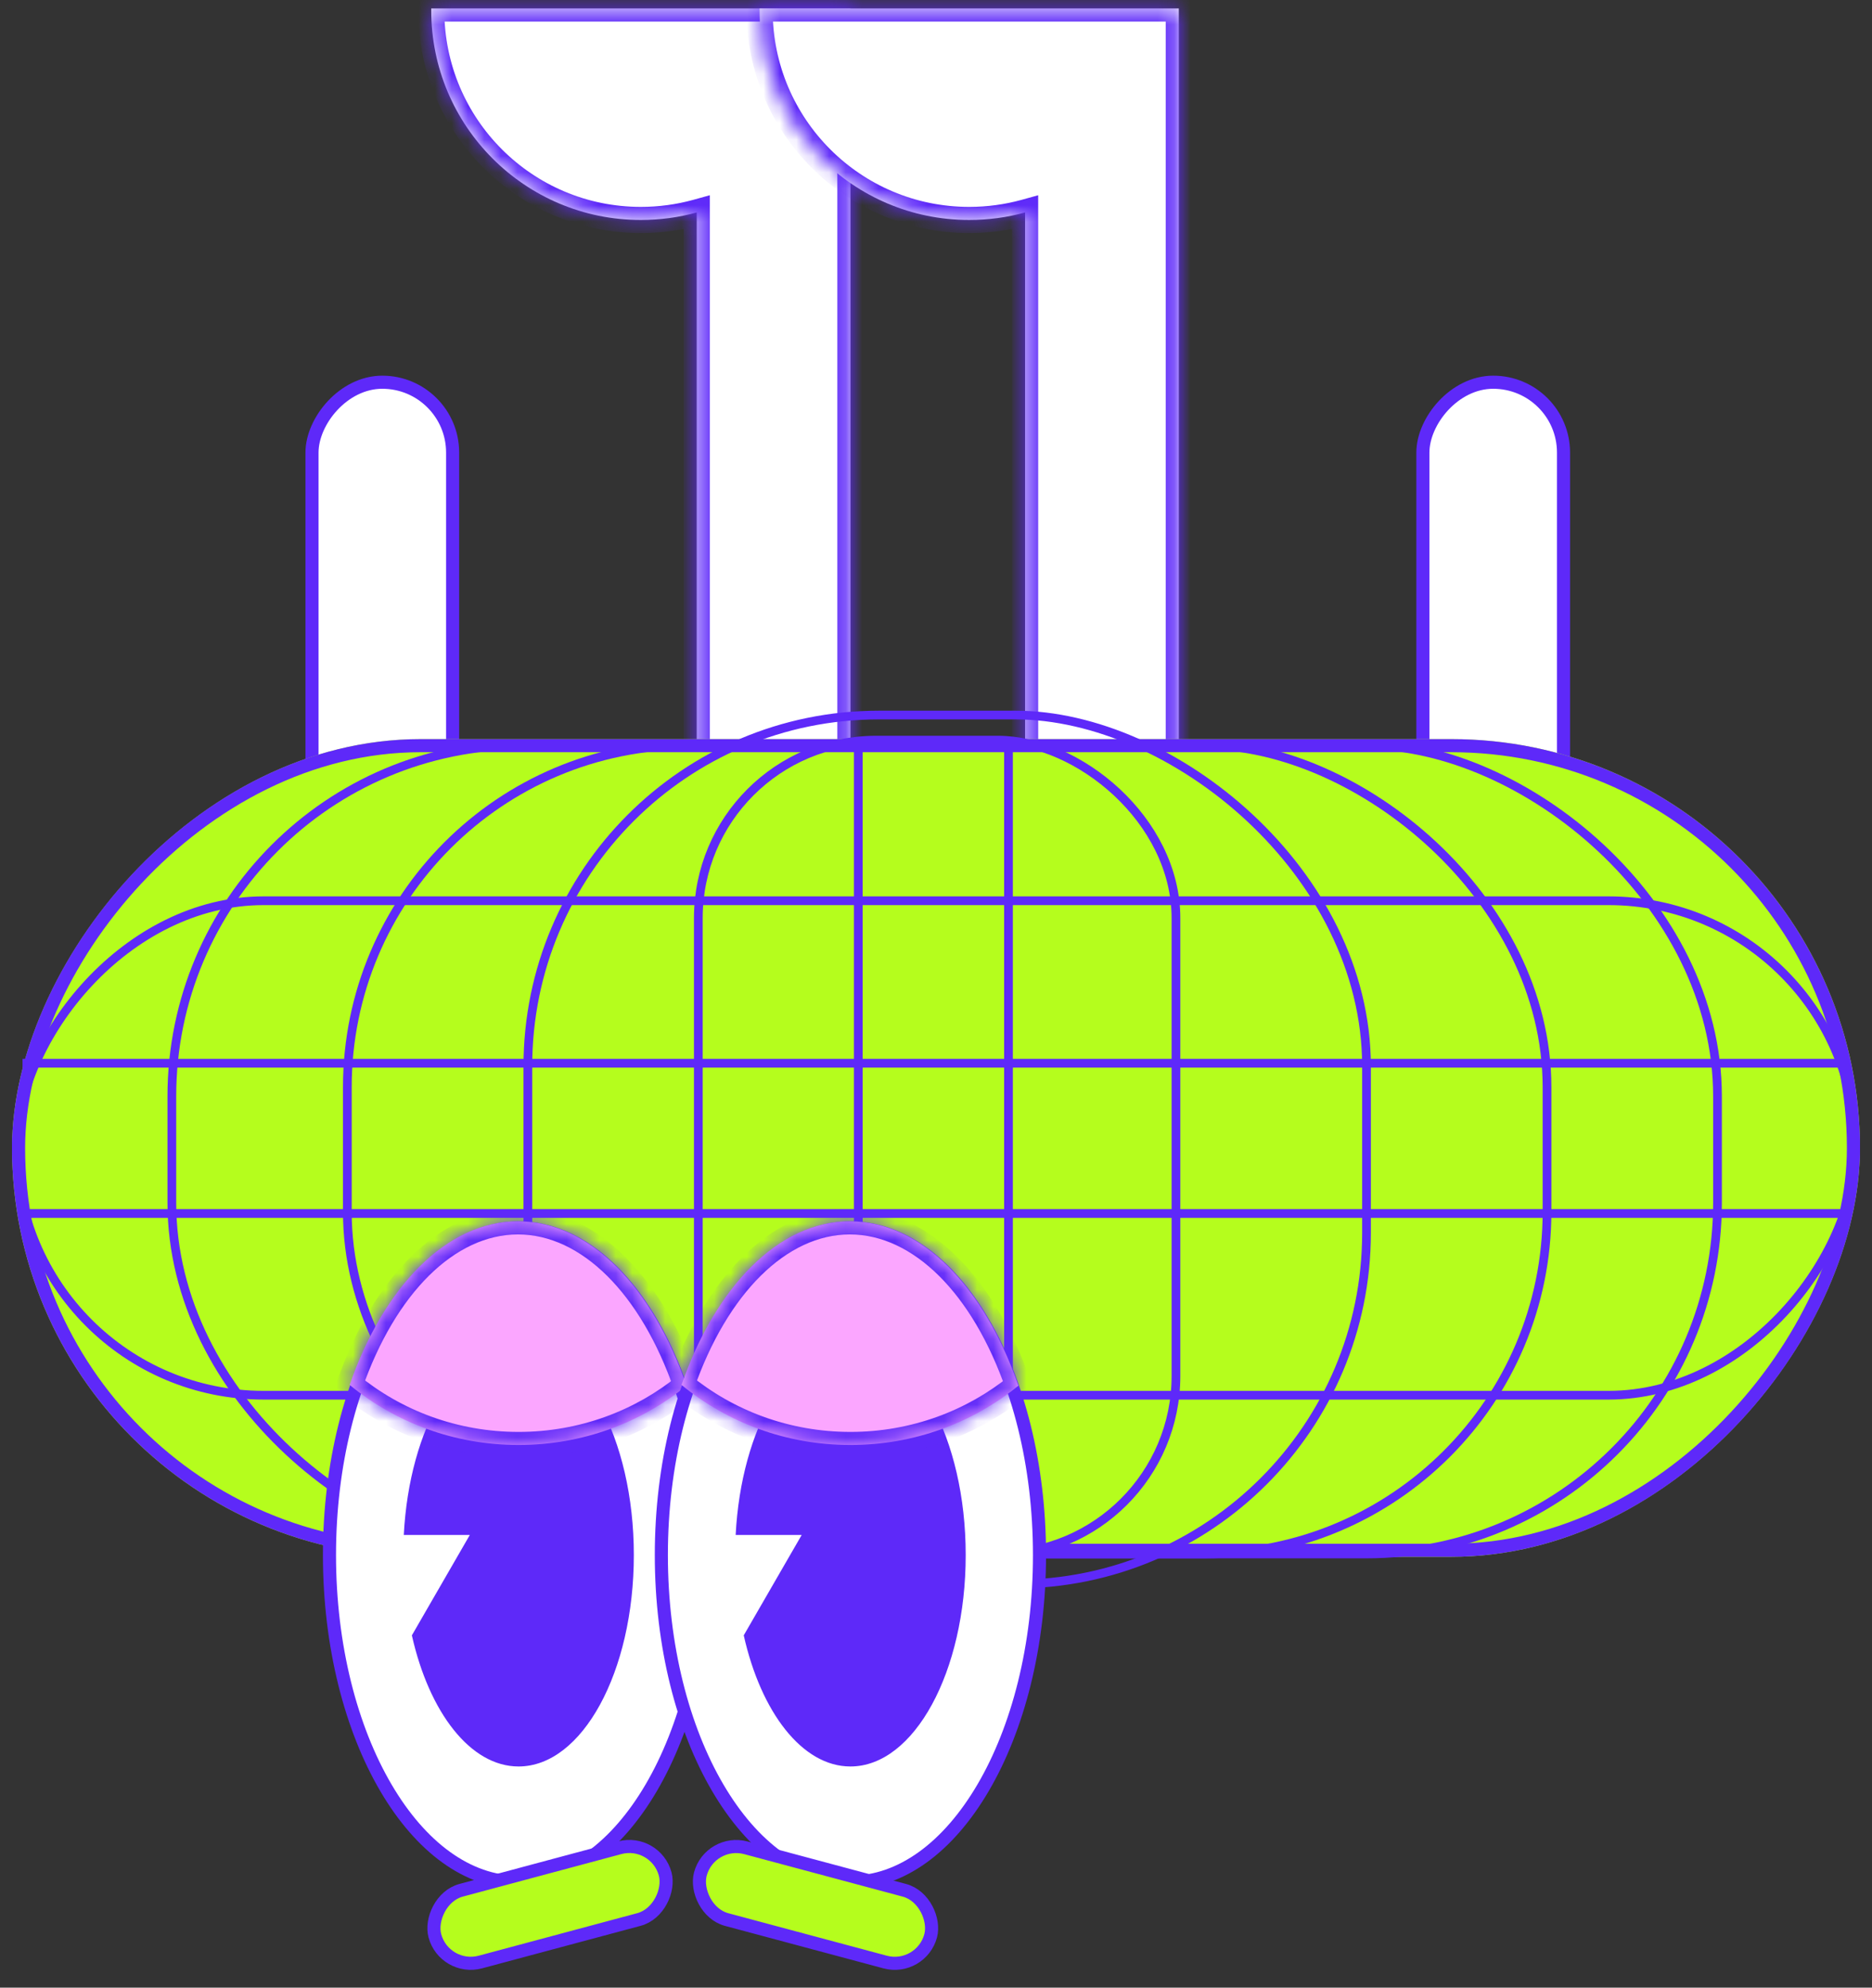
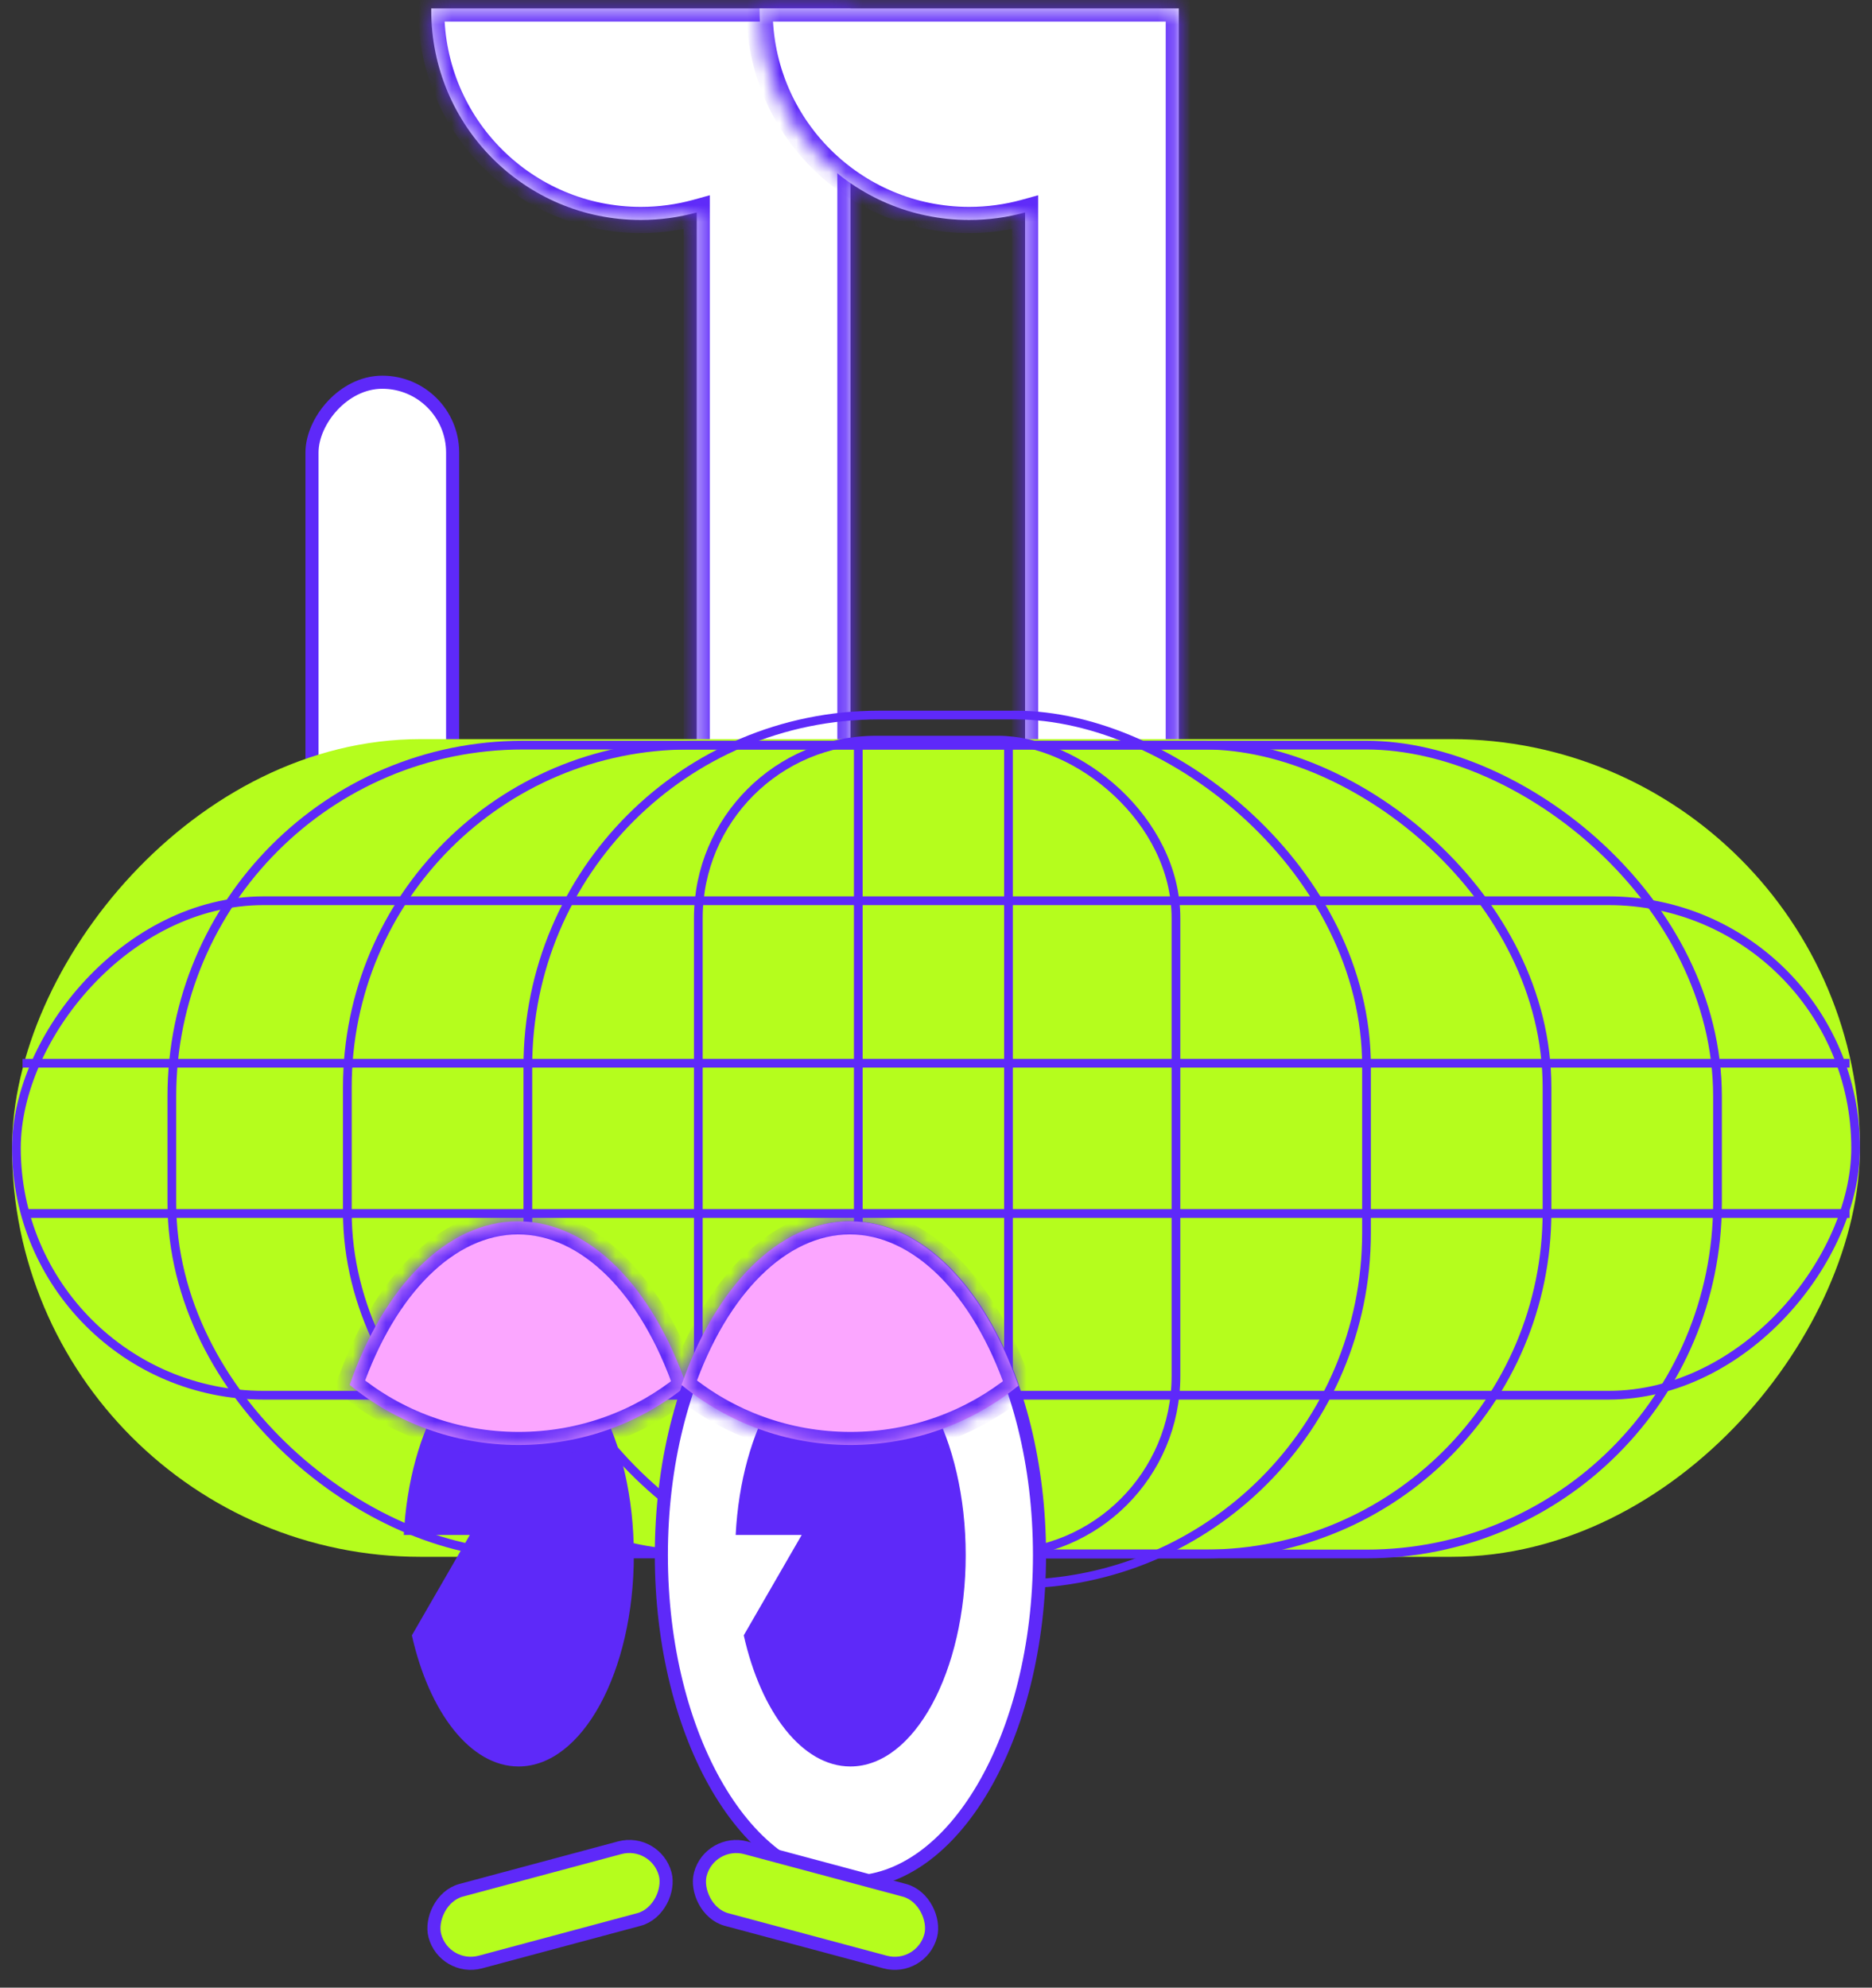
<svg xmlns="http://www.w3.org/2000/svg" width="114" height="121" viewBox="0 0 114 121" fill="none">
  <rect x="0" y="0" width="114" height="121" fill="#333333" stroke="none" />
  <rect x="0.398" y="-0.398" width="8.564" height="36.219" rx="4.282" transform="matrix(1 0 0 -1 18.602 59.089)" fill="white" stroke="#5E29F9" stroke-width="0.797" />
-   <rect x="0.398" y="-0.398" width="8.564" height="36.219" rx="4.282" transform="matrix(1 0 0 -1 86.252 59.089)" fill="white" stroke="#5E29F9" stroke-width="0.797" />
  <mask id="path-3-inside-1_277_12030" fill="white">
    <path fill-rule="evenodd" clip-rule="evenodd" d="M51.789 57.97L42.429 57.97L42.429 12.933C41.345 13.232 40.204 13.391 39.025 13.391C31.976 13.391 26.261 7.677 26.261 0.627C26.261 0.59 26.261 0.552 26.262 0.515L51.788 0.515C51.789 0.521 51.789 0.526 51.789 0.532L51.789 0.532L51.789 0.571C51.789 0.59 51.789 0.608 51.789 0.627C51.789 0.646 51.789 0.665 51.789 0.684L51.789 57.97Z" />
  </mask>
  <path fill-rule="evenodd" clip-rule="evenodd" d="M51.789 57.97L42.429 57.97L42.429 12.933C41.345 13.232 40.204 13.391 39.025 13.391C31.976 13.391 26.261 7.677 26.261 0.627C26.261 0.59 26.261 0.552 26.262 0.515L51.788 0.515C51.789 0.521 51.789 0.526 51.789 0.532L51.789 0.532L51.789 0.571C51.789 0.59 51.789 0.608 51.789 0.627C51.789 0.646 51.789 0.665 51.789 0.684L51.789 57.97Z" fill="white" />
  <path d="M42.429 57.97V58.767L41.632 58.767V57.97H42.429ZM51.789 57.97L52.586 57.97V58.767H51.789V57.97ZM42.429 12.933L42.217 12.165L43.225 11.886L43.225 12.933L42.429 12.933ZM26.262 0.515L25.465 0.508L25.472 -0.282L26.262 -0.282L26.262 0.515ZM51.788 0.515V-0.282L52.578 -0.282L52.585 0.508L51.788 0.515ZM51.789 0.532L51.789 1.329L50.998 1.329L50.992 0.538L51.789 0.532ZM51.789 0.532L51.789 -0.265L52.586 -0.265L52.586 0.532L51.789 0.532ZM51.789 0.571L50.992 0.574L50.992 0.571L51.789 0.571ZM51.789 0.684L50.992 0.684L50.992 0.681L51.789 0.684ZM42.429 57.173L51.789 57.173V58.767L42.429 58.767V57.173ZM43.225 12.933L43.225 57.97L41.632 57.97L41.632 12.933L43.225 12.933ZM42.641 13.7C41.489 14.018 40.276 14.188 39.025 14.188V12.595C40.131 12.595 41.202 12.445 42.217 12.165L42.641 13.7ZM39.025 14.188C31.536 14.188 25.464 8.117 25.464 0.627H27.058C27.058 7.237 32.416 12.595 39.025 12.595V14.188ZM25.464 0.627C25.464 0.588 25.465 0.548 25.465 0.508L27.058 0.522C27.058 0.557 27.058 0.592 27.058 0.627H25.464ZM26.262 -0.282L51.788 -0.282L51.788 1.312L26.262 1.312L26.262 -0.282ZM52.585 0.508C52.585 0.514 52.585 0.52 52.585 0.526L50.992 0.538C50.992 0.532 50.992 0.527 50.992 0.522L52.585 0.508ZM51.789 1.329L51.789 1.329L51.789 -0.265L51.789 -0.265L51.789 1.329ZM50.992 0.571L50.992 0.532L52.586 0.532L52.586 0.571L50.992 0.571ZM52.586 0.567C52.586 0.587 52.586 0.607 52.586 0.627H50.992C50.992 0.61 50.992 0.592 50.992 0.574L52.586 0.567ZM52.586 0.627C52.586 0.648 52.586 0.668 52.586 0.688L50.992 0.681C50.992 0.663 50.992 0.645 50.992 0.627H52.586ZM50.992 57.97L50.992 0.684H52.586L52.586 57.97L50.992 57.97Z" fill="#5E29F9" mask="url(#path-3-inside-1_277_12030)" />
  <mask id="path-5-inside-2_277_12030" fill="white">
    <path fill-rule="evenodd" clip-rule="evenodd" d="M71.786 57.97L62.425 57.97V12.933C61.342 13.232 60.2 13.391 59.022 13.391C51.972 13.391 46.258 7.677 46.258 0.627C46.258 0.59 46.258 0.552 46.258 0.515L71.785 0.515C71.785 0.521 71.785 0.526 71.785 0.532L71.786 0.532V0.57C71.786 0.589 71.786 0.608 71.786 0.627C71.786 0.647 71.786 0.666 71.786 0.685V57.97Z" />
  </mask>
  <path fill-rule="evenodd" clip-rule="evenodd" d="M71.786 57.97L62.425 57.97V12.933C61.342 13.232 60.2 13.391 59.022 13.391C51.972 13.391 46.258 7.677 46.258 0.627C46.258 0.59 46.258 0.552 46.258 0.515L71.785 0.515C71.785 0.521 71.785 0.526 71.785 0.532L71.786 0.532V0.57C71.786 0.589 71.786 0.608 71.786 0.627C71.786 0.647 71.786 0.666 71.786 0.685V57.97Z" fill="white" />
  <path d="M62.425 57.97V58.767L61.629 58.767V57.97H62.425ZM71.786 57.97H72.582V58.767L71.786 58.767V57.97ZM62.425 12.933L62.213 12.165L63.222 11.886V12.933H62.425ZM46.258 0.515L45.462 0.508L45.468 -0.282H46.258V0.515ZM71.785 0.515V-0.282H72.575L72.582 0.508L71.785 0.515ZM71.785 0.532L71.785 1.329L70.995 1.329L70.989 0.538L71.785 0.532ZM71.786 0.532L71.786 -0.265L72.582 -0.265V0.532H71.786ZM71.786 0.57L70.989 0.574V0.57H71.786ZM71.786 0.685L70.989 0.685L70.989 0.681L71.786 0.685ZM62.425 57.173L71.786 57.173V58.767L62.425 58.767V57.173ZM63.222 12.933V57.97H61.629V12.933H63.222ZM62.637 13.7C61.485 14.018 60.273 14.188 59.022 14.188V12.595C60.128 12.595 61.198 12.445 62.213 12.165L62.637 13.7ZM59.022 14.188C51.532 14.188 45.461 8.117 45.461 0.627H47.054C47.054 7.237 52.412 12.595 59.022 12.595V14.188ZM45.461 0.627C45.461 0.588 45.461 0.548 45.462 0.508L47.055 0.522C47.054 0.557 47.054 0.592 47.054 0.627H45.461ZM46.258 -0.282L71.785 -0.282V1.312L46.258 1.312L46.258 -0.282ZM72.582 0.508C72.582 0.514 72.582 0.52 72.582 0.526L70.989 0.538C70.989 0.532 70.989 0.527 70.989 0.522L72.582 0.508ZM71.786 1.329L71.785 1.329L71.785 -0.265L71.786 -0.265L71.786 1.329ZM70.989 0.57V0.532H72.582V0.57H70.989ZM72.582 0.567C72.582 0.587 72.582 0.607 72.582 0.627H70.989C70.989 0.609 70.989 0.592 70.989 0.574L72.582 0.567ZM72.582 0.627C72.582 0.648 72.582 0.668 72.582 0.688L70.989 0.681C70.989 0.663 70.989 0.645 70.989 0.627H72.582ZM70.989 57.97V0.685H72.582V57.97H70.989Z" fill="#5E29F9" mask="url(#path-5-inside-2_277_12030)" />
  <rect width="112.536" height="49.78" rx="24.89" transform="matrix(1 0 0 -1 0.733 94.774)" fill="#B5FD1D" />
  <rect x="-0.266" y="-0.266" width="49.545" height="29.087" rx="10.835" transform="matrix(-4.37114e-08 -1 -1 4.37114e-08 71.347 94.335)" stroke="#5E29F9" stroke-width="0.531" />
  <rect x="-0.266" y="-0.266" width="52.904" height="51.072" rx="21.38" transform="matrix(-4.37114e-08 -1 -1 4.37114e-08 82.951 96.167)" stroke="#5E29F9" stroke-width="0.531" />
  <rect x="-0.266" y="-0.266" width="49.24" height="73.057" rx="20.825" transform="matrix(-4.37114e-08 -1 -1 4.37114e-08 93.943 94.335)" stroke="#5E29F9" stroke-width="0.531" />
  <rect x="-0.266" y="-0.266" width="49.24" height="94.126" rx="21.38" transform="matrix(-4.37114e-08 -1 -1 4.37114e-08 104.325 94.335)" stroke="#5E29F9" stroke-width="0.531" />
  <rect x="-0.266" y="0.266" width="112.005" height="30.102" rx="15.051" transform="matrix(-1 8.74228e-08 8.74228e-08 1 112.738 54.568)" stroke="#5E29F9" stroke-width="0.531" />
-   <rect x="0.398" y="-0.398" width="111.739" height="48.983" rx="24.491" transform="matrix(1 0 0 -1 0.733 93.978)" stroke="#5E29F9" stroke-width="0.797" />
  <line y1="-0.266" x2="49.141" y2="-0.266" transform="matrix(-4.37114e-08 -1 -1 4.37114e-08 52.002 94.136)" stroke="#5E29F9" stroke-width="0.531" />
  <line y1="-0.266" x2="49.141" y2="-0.266" transform="matrix(-4.37114e-08 -1 -1 4.37114e-08 61.149 94.136)" stroke="#5E29F9" stroke-width="0.531" />
  <line y1="-0.266" x2="111.26" y2="-0.266" transform="matrix(-1 3.81048e-08 2.00572e-07 1 112.631 74.139)" stroke="#5E29F9" stroke-width="0.531" />
  <line y1="-0.266" x2="111.26" y2="-0.266" transform="matrix(-1 3.81048e-08 2.00572e-07 1 112.631 64.992)" stroke="#5E29F9" stroke-width="0.531" />
-   <path d="M43.094 94.667C43.094 89.115 41.773 84.108 39.659 80.503C37.54 76.888 34.669 74.749 31.579 74.749C28.489 74.749 25.619 76.888 23.499 80.503C21.385 84.108 20.064 89.115 20.064 94.667C20.064 100.219 21.385 105.226 23.499 108.831C25.619 112.446 28.489 114.585 31.579 114.585C34.669 114.585 37.54 112.446 39.659 108.831C41.773 105.226 43.094 100.219 43.094 94.667Z" fill="white" stroke="#5E29F9" stroke-width="0.797" />
  <path fill-rule="evenodd" clip-rule="evenodd" d="M31.579 81.796C35.456 81.796 38.599 87.558 38.599 94.666C38.599 101.775 35.456 107.537 31.579 107.537C28.645 107.537 26.132 104.238 25.082 99.554L28.611 93.443L24.59 93.443C24.926 86.909 27.927 81.796 31.579 81.796Z" fill="#5E29F9" />
  <mask id="path-20-inside-3_277_12030" fill="white">
    <path fill-rule="evenodd" clip-rule="evenodd" d="M41.809 84.355C39.736 78.368 35.914 74.351 31.542 74.351C27.181 74.351 23.368 78.347 21.292 84.308C24.069 86.591 27.659 87.966 31.579 87.966C35.472 87.966 39.039 86.609 41.809 84.355Z" />
  </mask>
  <path fill-rule="evenodd" clip-rule="evenodd" d="M41.809 84.355C39.736 78.368 35.914 74.351 31.542 74.351C27.181 74.351 23.368 78.347 21.292 84.308C24.069 86.591 27.659 87.966 31.579 87.966C35.472 87.966 39.039 86.609 41.809 84.355Z" fill="#FBA6FF" />
  <path d="M41.809 84.355L42.561 84.094L42.744 84.621L42.312 84.973L41.809 84.355ZM21.292 84.308L20.786 84.924L20.357 84.571L20.539 84.046L21.292 84.308ZM41.056 84.615C39.017 78.724 35.386 75.148 31.542 75.148V73.554C36.442 73.554 40.456 78.011 42.561 84.094L41.056 84.615ZM31.542 75.148C27.708 75.148 24.087 78.705 22.044 84.57L20.539 84.046C22.649 77.988 26.655 73.554 31.542 73.554V75.148ZM21.797 83.693C24.436 85.861 27.848 87.17 31.579 87.17V88.763C27.47 88.763 23.703 87.32 20.786 84.924L21.797 83.693ZM31.579 87.17C35.284 87.17 38.675 85.879 41.306 83.737L42.312 84.973C39.403 87.34 35.659 88.763 31.579 88.763V87.17Z" fill="#5E29F9" mask="url(#path-20-inside-3_277_12030)" />
  <path d="M63.303 94.667C63.303 89.115 61.983 84.108 59.869 80.503C57.749 76.888 54.879 74.749 51.789 74.749C48.698 74.749 45.828 76.888 43.708 80.503C41.594 84.108 40.274 89.115 40.274 94.667C40.274 100.219 41.594 105.226 43.708 108.831C45.828 112.446 48.698 114.585 51.789 114.585C54.879 114.585 57.749 112.446 59.869 108.831C61.983 105.226 63.303 100.219 63.303 94.667Z" fill="white" stroke="#5E29F9" stroke-width="0.797" />
  <path fill-rule="evenodd" clip-rule="evenodd" d="M51.788 81.796C55.666 81.796 58.809 87.558 58.809 94.666C58.809 101.775 55.666 107.537 51.788 107.537C48.855 107.537 46.342 104.238 45.292 99.554L48.821 93.443H44.8C45.136 86.909 48.136 81.796 51.788 81.796Z" fill="#5E29F9" />
  <mask id="path-24-inside-4_277_12030" fill="white">
    <path fill-rule="evenodd" clip-rule="evenodd" d="M62.019 84.355C59.946 78.368 56.124 74.351 51.752 74.351C47.391 74.351 43.578 78.347 41.502 84.308C44.279 86.591 47.869 87.966 51.789 87.966C55.682 87.966 59.249 86.609 62.019 84.355Z" />
  </mask>
  <path fill-rule="evenodd" clip-rule="evenodd" d="M62.019 84.355C59.946 78.368 56.124 74.351 51.752 74.351C47.391 74.351 43.578 78.347 41.502 84.308C44.279 86.591 47.869 87.966 51.789 87.966C55.682 87.966 59.249 86.609 62.019 84.355Z" fill="#FBA6FF" />
  <path d="M62.019 84.355L62.771 84.094L62.954 84.621L62.522 84.973L62.019 84.355ZM41.502 84.308L40.996 84.924L40.567 84.571L40.749 84.046L41.502 84.308ZM61.266 84.615C59.227 78.724 55.596 75.148 51.752 75.148V73.554C56.652 73.554 60.666 78.011 62.771 84.094L61.266 84.615ZM51.752 75.148C47.918 75.148 44.297 78.705 42.254 84.57L40.749 84.046C42.859 77.988 46.865 73.554 51.752 73.554V75.148ZM42.008 83.693C44.646 85.861 48.058 87.17 51.789 87.17V88.763C47.68 88.763 43.913 87.32 40.996 84.924L42.008 83.693ZM51.789 87.17C55.494 87.17 58.885 85.879 61.516 83.737L62.522 84.973C59.614 87.34 55.87 88.763 51.789 88.763V87.17Z" fill="#5E29F9" mask="url(#path-24-inside-4_277_12030)" />
  <rect x="0.282" y="-0.488" width="14.52" height="4.522" rx="2.261" transform="matrix(0.966 -0.259 -0.259 -0.966 26.669 119.629)" fill="#B5FD1D" stroke="#5E29F9" stroke-width="0.797" />
  <rect x="56.09" y="120.028" width="14.52" height="4.522" rx="2.261" transform="rotate(-165 56.09 120.028)" fill="#B5FD1D" stroke="#5E29F9" stroke-width="0.797" />
</svg>